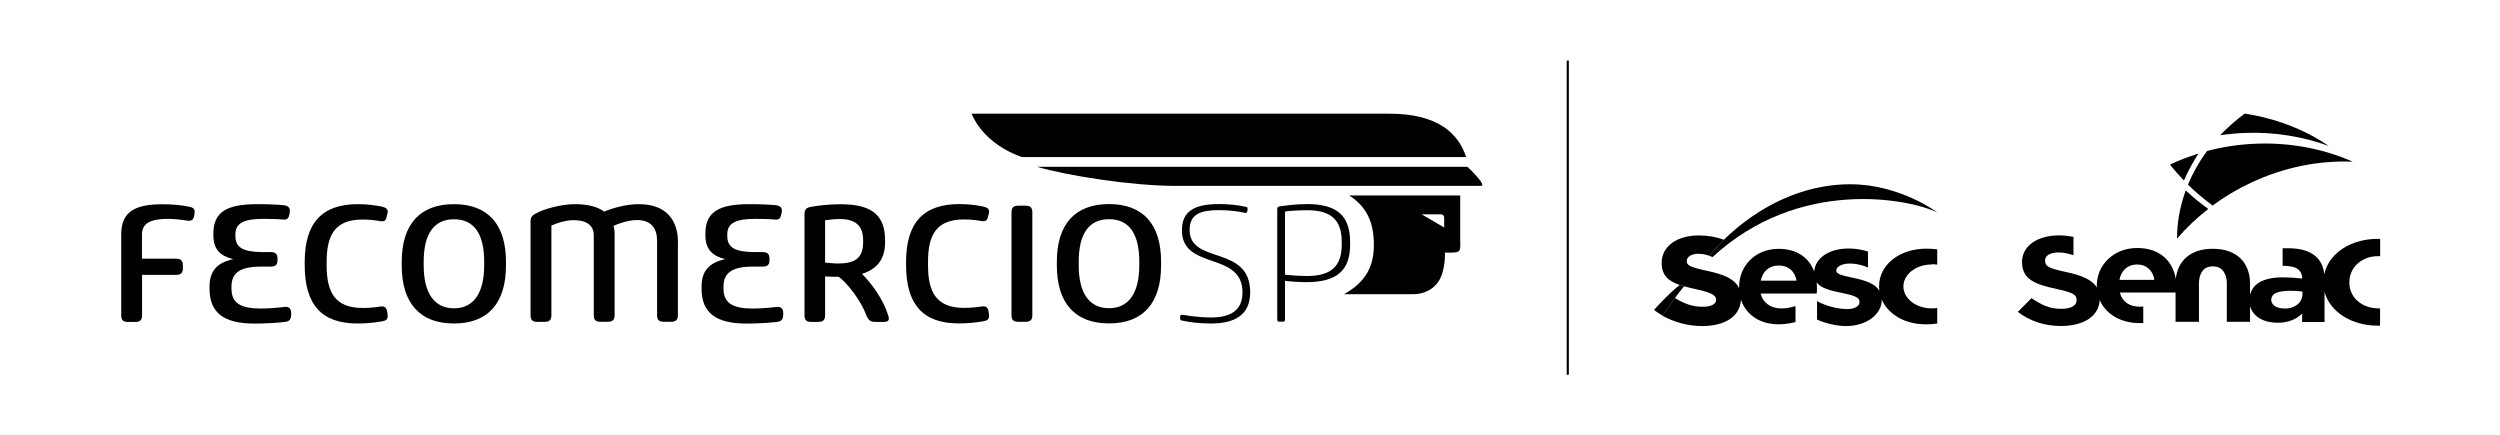
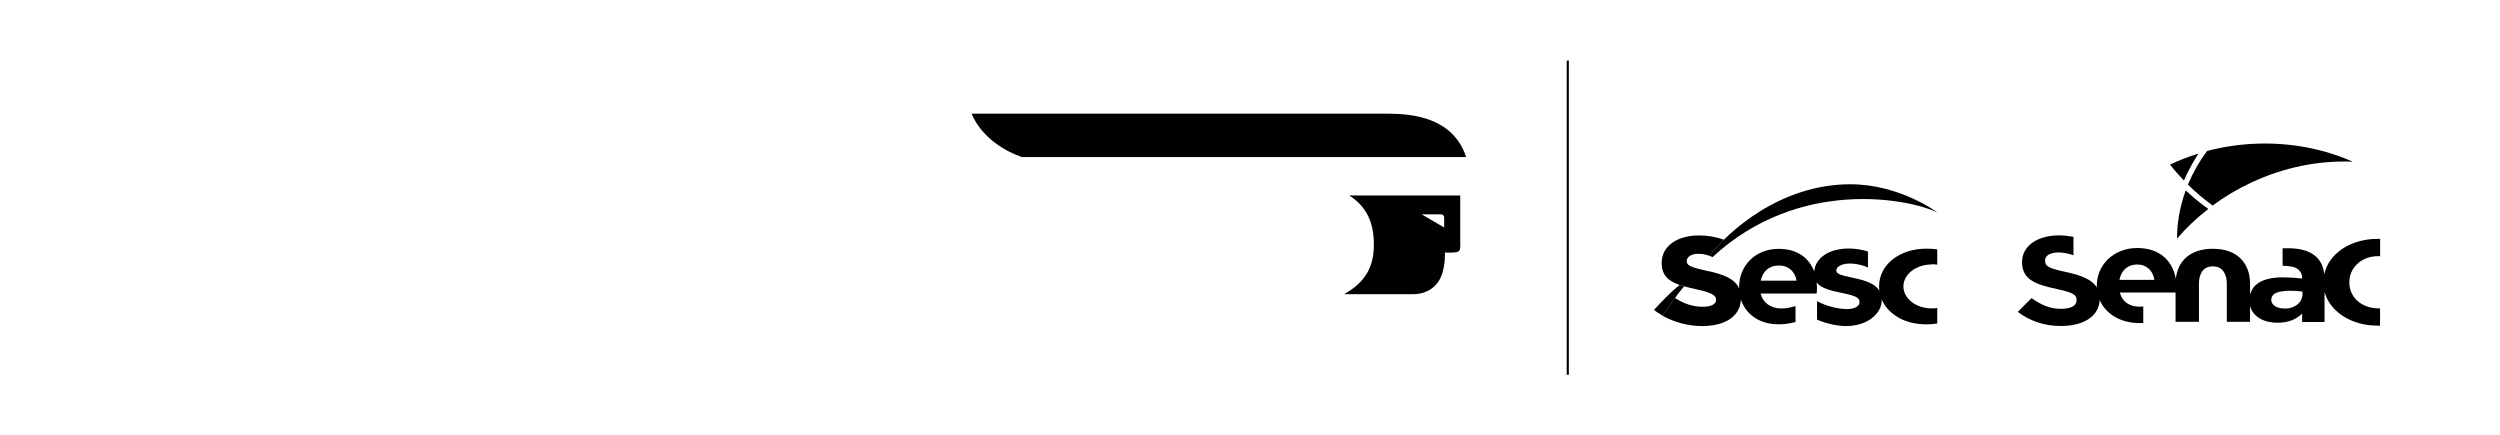
<svg xmlns="http://www.w3.org/2000/svg" id="Camada_1" data-name="Camada 1" viewBox="0 0 292.66 50.96">
  <defs>
    <style>
      .cls-1 {
        fill: #010101;
      }

      .cls-2 {
        fill: none;
        stroke: #000;
        stroke-miterlimit: 10;
        stroke-width: .25px;
      }
    </style>
  </defs>
  <g>
    <g>
-       <path d="m272.63,17.1c-2.16-1.49-4.76-2.66-7.62-3.36-.71-.17-1.42-.32-2.15-.43-.03,0-.06,0-.09-.01-1.04.77-2,1.62-2.87,2.53.96-.14,1.93-.23,2.93-.27,3.48-.13,6.8.44,9.79,1.53" />
      <path d="m259.02,24.06c1.35-1,2.84-1.9,4.44-2.65,3.94-1.86,8.07-2.65,11.97-2.48-3.35-1.48-7.2-2.26-11.27-2.11-2.01.07-3.94.37-5.78.85-.92,1.23-1.67,2.55-2.25,3.94.88.87,1.85,1.69,2.89,2.45" />
      <path d="m254.85,27.94c1.07-1.26,2.3-2.42,3.66-3.48-.94-.67-1.82-1.4-2.64-2.17-.65,1.79-1.02,3.69-1.02,5.65" />
      <path d="m255.86,20.67c.45-.94.95-1.84,1.5-2.69-1.16.36-2.27.78-3.33,1.29.5.64,1.05,1.26,1.63,1.86.07-.15.14-.3.21-.45" />
      <path d="m275.03,33.04v-.04c0-1.69,1.45-3.01,3.31-3.01.1,0,.2,0,.29,0v-2.03c-.09,0-.18,0-.26,0-3.23,0-5.75,1.72-6.28,4.13-.22-1.91-1.54-3.03-4.23-3.03-.12,0-.54,0-.65,0v2.05c.53,0,1.25.09,1.57.26.47.25.72.67.73,1.24-.65-.08-1.38-.13-2.01-.14-2.52-.06-3.8.75-4.1,2.06v-1.34c0-2.29-1.4-4.07-4.36-4.07-2.72,0-4.12,1.51-4.33,3.53-.34-1.99-1.76-3.62-4.52-3.62s-4.73,1.99-4.73,4.4v.03c0,.07,0,.13.01.2-.55-.92-1.79-1.43-3.61-1.82-2.15-.46-2.45-.68-2.45-1.36v-.03c0-.5.55-.9,1.6-.9.53,0,1.23.15,1.72.33v-2.16c-.45-.08-1.15-.17-1.68-.17-2.54,0-4.34,1.24-4.34,3.11v.03c0,2.05,1.61,2.62,4.11,3.15,2.07.44,2.27.74,2.27,1.31v.03c0,.6-.67.97-1.79.97-1.42,0-2.36-.49-3.48-1.25l-1.61,1.61c1.49,1.11,3.16,1.65,5.04,1.65,2.61,0,4.46-1.09,4.55-3.05.7,1.66,2.46,2.71,4.67,2.71.08,0,.35-.01.43-.01v-1.93c-.07,0-.33.02-.4.02-1.21,0-2.07-.57-2.34-1.66h6.52v3.43h2.74v-4.64c.05-.85.38-1.85,1.62-1.85s1.59,1,1.64,1.85v4.64h2.72v-1.86c.32,1.28,1.64,1.97,3.21,1.97,1.32,0,2.23-.43,2.89-1.07v.98h2.62v-3.53c.6,2.29,3.11,3.96,6.19,3.96.11,0,.21,0,.31,0v-2.02s-.1,0-.15,0c-2,0-3.45-1.28-3.45-3.05m-22.82-.29h-4.09c.21-1.09.95-1.8,2.07-1.8s1.86.73,2.02,1.8m17.32,1.91c-.24,1.24-1.51,1.42-1.8,1.44-2.06.11-2.14-1.3-1.44-1.73.93-.58,3.25-.25,3.25-.25,0,.08.02.29,0,.55" />
    </g>
    <g>
      <path d="m200.1,29.94c2.2-2.79,8.25-8.37,16.51-8.37,5.8,0,10.19,3.3,10.19,3.3-3.26-1.59-16.17-4.17-26.33,5.23l-.37-.16Z" />
      <path d="m206.12,32.86c.22-1.08.97-1.78,2.12-1.78s1.9.72,2.07,1.78h-4.19Zm20.01-1.93c.22,0,.44.02.65.05v-1.79c-.39-.05-.81-.08-1.27-.08-3.16,0-5.54,1.89-5.54,4.42,0,.17.01.34.03.5-.46-.78-1.49-1.17-2.95-1.48-1.86-.38-2.12-.54-2.08-.95.04-.39.66-.75,1.59-.75.6,0,1.4.14,2.11.47v-1.88c-.69-.21-1.43-.35-2.24-.35-2.35,0-3.92,1.13-4.05,2.67,0,0,0,.02,0,.03-.57-1.52-1.89-2.66-4.17-2.66-2.75,0-4.62,2.01-4.62,4.44,0,.06,0,.12,0,.18-.52-1.12-1.86-1.64-3.68-2.03-2.15-.46-2.45-.67-2.45-1.16s.55-.87,1.4-.85c.66.01,1.06.17,1.24.24.53-.66,1.1-1.29,1.7-1.89-.9-.33-1.88-.5-2.94-.5-2.55,0-4.34,1.28-4.34,3.2,0,1.47.77,2.14,2.12,2.6.07.02.28.09.41.13.46.13.99.25,1.56.38,2.11.45,2.28.83,2.28,1.25,0,.49-.59.79-1.57.79-1.12,0-2.16-.33-3.25-1.03-.56.75-1.13,1.58-1.44,2.09,1.36.74,2.96,1.2,4.63,1.2,2.73,0,4.45-1.17,4.54-3.1.58,1.75,2.19,2.89,4.37,2.89.42,0,1.02-.01,2.02-.26v-1.87c-.92.27-1.32.29-1.86.27-1.08-.06-1.97-.67-2.22-1.74h6.56c.02-.22.03-.36.03-.59v-.03c0-.23-.01-.46-.04-.69.5.69,1.59.97,3.09,1.27,1.83.37,1.93.65,1.93,1.08,0,.38-.49.81-1.56.78-1.11-.04-2.41-.37-3.41-.93v2.16c1.05.47,2.37.76,3.4.76,2.47,0,4.17-1.45,4.17-3.01,0-.03,0-.07,0-.1.44,1.02,1.3,1.8,2.27,2.28.97.47,2.01.62,2.87.63.5,0,.94-.03,1.36-.1v-1.82c-.21.03-.43.05-.65.05-1.83,0-3.31-1.15-3.31-2.57s1.48-2.57,3.31-2.57" />
      <path d="m197.14,33.52c-.66.77-1.97,2.57-2.49,3.44-.51-.3-.79-.49-1.03-.68.79-.87,2.01-2.15,3.01-2.92,0,0,.45.14.52.16" />
    </g>
  </g>
  <g>
-     <path class="cls-1" d="m171.79,19.53s2.37,2.23,1.57,2.23h-35.74c-5.14,0-12.64-1.19-16.21-2.23h50.38Z" />
    <path class="cls-1" d="m171.63,18.39h-51.97s-4.31-1.26-5.92-5.08h48.92c5.79,0,8.11,2.41,8.97,5.08" />
-     <path class="cls-1" d="m21.4,31.05c0-.55-.23-.77-.8-.77h-3.98v-2.85c0-1.38,1.19-1.81,3.03-1.81.82,0,1.97.15,2.26.21.57.08.76-.15.84-.68l.02-.13c.08-.57-.12-.72-.66-.83-.7-.15-1.78-.28-3.08-.28-3.14,0-4.84.81-4.84,3.53v9.48c0,.55.23.77.8.77h.84c.57,0,.8-.23.8-.77v-4.74h3.98c.57,0,.8-.24.8-.77v-.34Zm12.51-6.17c.1-.53-.14-.77-.62-.85-.61-.06-1.62-.13-3.14-.13-3.38,0-5.17.77-5.17,3.42v.23c0,1.62.78,2.4,2.32,2.79-1.86.4-2.77,1.36-2.77,3.21v.25c0,2.83,1.68,4.08,5.29,4.08,1.17,0,2.81-.09,3.65-.21.47-.09.62-.36.62-.89v-.11c0-.55-.27-.79-.78-.74-.61.08-1.84.19-2.77.19-2.4,0-3.44-.66-3.44-2.34v-.23c0-1.59.98-2.34,3.46-2.34h1.15c.55,0,.78-.23.78-.76v-.17c0-.53-.23-.77-.78-.77h-1.05c-2.19-.02-3.1-.53-3.1-1.87v-.21c0-1.42,1.19-1.81,3.32-1.81,1.17,0,1.78.04,2.26.08.51.06.66-.15.76-.7l.02-.11Zm11.44.17c.16-.57-.16-.75-.68-.87-.88-.17-1.74-.28-2.77-.28-4.24,0-6.23,2.23-6.23,6.78v.34c0,4.59,1.93,6.85,6.17,6.85.8,0,1.82-.06,2.87-.25.47-.08.74-.21.66-.83l-.02-.17c-.08-.62-.29-.79-.8-.74-.66.11-1.37.17-2.11.17-3.24,0-4.2-1.87-4.2-4.95v-.42c0-3.08.9-4.98,4.2-4.98.8,0,1.39.07,2.09.19.53.08.68-.13.78-.72l.04-.13Zm1.68,6.04c0,4.38,2.11,6.78,6.11,6.78s6.09-2.4,6.09-6.78v-.45c0-4.38-2.11-6.74-6.09-6.74s-6.11,2.36-6.11,6.74v.45Zm9.65-.02c0,3.17-1.19,5.02-3.53,5.02s-3.55-1.81-3.55-5.02v-.43c0-3.23,1.17-4.97,3.55-4.97s3.53,1.74,3.53,4.98v.42Zm22.69-2.68c0-2.7-1.45-4.49-4.57-4.49-1.33,0-2.83.36-4.08.87-.76-.57-1.89-.87-3.42-.87-1.72,0-3.71.62-4.43,1.02-.45.21-.76.42-.76.96v11.03c0,.55.23.77.8.77h.84c.57,0,.8-.23.8-.77v-10.5c.49-.26,1.7-.64,2.56-.64,1.7,0,2.4.72,2.4,1.77v9.36c0,.55.23.77.78.77h.86c.57,0,.8-.23.8-.77v-9.55c0-.32-.04-.62-.12-.91.66-.32,1.84-.68,2.73-.68,1.68,0,2.36.98,2.36,2.42v8.72c0,.55.24.77.8.77h.84c.55,0,.8-.23.8-.77v-8.51Zm12.14-3.51c.1-.53-.14-.77-.62-.85-.6-.06-1.62-.13-3.14-.13-3.38,0-5.17.77-5.17,3.42v.23c0,1.62.78,2.4,2.32,2.79-1.86.4-2.77,1.36-2.77,3.21v.25c0,2.83,1.68,4.08,5.29,4.08,1.17,0,2.81-.09,3.65-.21.47-.09.62-.36.62-.89v-.11c0-.55-.27-.79-.78-.74-.61.08-1.84.19-2.77.19-2.4,0-3.44-.66-3.44-2.34v-.23c0-1.59.98-2.34,3.45-2.34h1.15c.55,0,.78-.23.78-.76v-.17c0-.53-.23-.77-.78-.77h-1.05c-2.19-.02-3.11-.53-3.11-1.87v-.21c0-1.42,1.19-1.81,3.32-1.81,1.17,0,1.78.04,2.26.08.51.06.66-.15.76-.7l.02-.11Zm4.28,12.8c.57,0,.8-.23.8-.77v-4.55c.55.04,1.09.04,1.56.04.7.38,2.6,2.6,3.3,4.61.27.51.45.68,1.08.68h.88c.62,0,.78-.23.53-.87-.59-1.87-1.95-3.68-3.03-4.76,1.78-.55,2.7-1.76,2.7-3.66v-.3c0-3.11-1.8-4.19-5.23-4.19-1.37,0-2.6.15-3.42.3-.55.09-.78.3-.78.85v11.86c0,.55.23.77.8.77h.82Zm2.42-6.83c-.61,0-1.19-.08-1.62-.11v-4.95c.43-.07,1.15-.15,1.7-.15,1.87,0,2.75.79,2.75,2.47v.28c0,1.7-.84,2.45-2.83,2.45m17.54-5.8c.16-.57-.15-.75-.68-.87-.88-.17-1.74-.28-2.77-.28-4.24,0-6.23,2.23-6.23,6.78v.34c0,4.59,1.93,6.85,6.17,6.85.8,0,1.82-.06,2.87-.25.47-.08.74-.21.66-.83l-.02-.17c-.08-.62-.29-.79-.8-.74-.66.11-1.37.17-2.11.17-3.24,0-4.2-1.87-4.2-4.95v-.42c0-3.08.9-4.98,4.2-4.98.8,0,1.39.07,2.09.19.53.08.68-.13.78-.72l.04-.13Zm4.3,12.63c.57,0,.8-.23.8-.77v-12.05c0-.55-.24-.77-.8-.77h-.84c-.57,0-.8.23-.8.77v12.05c0,.55.24.77.8.77h.84Zm3.67-6.59c0,4.38,2.11,6.78,6.11,6.78s6.09-2.4,6.09-6.78v-.45c0-4.38-2.11-6.74-6.09-6.74s-6.11,2.36-6.11,6.74v.45Zm9.65-.02c0,3.17-1.19,5.02-3.54,5.02s-3.55-1.81-3.55-5.02v-.43c0-3.23,1.17-4.97,3.55-4.97s3.54,1.74,3.54,4.98v.42Zm12.67-6.59c.04-.17-.06-.23-.21-.26-1.01-.23-2.09-.32-3.1-.32-2.62,0-4.37.64-4.37,3.06,0,4.74,7.09,2.42,7.09,7.27,0,1.21-.41,2.95-3.69,2.95-1.19,0-2.75-.21-3.3-.32-.2-.02-.31.04-.31.23v.19c0,.17.06.25.25.26.88.19,1.89.34,3.38.34,3.59,0,4.57-1.68,4.57-3.66,0-5.59-7.09-3.21-7.09-7.29,0-1.94,1.41-2.32,3.48-2.32,1.23,0,2.36.17,3.01.32.17.02.23-.04.27-.23l.04-.21Zm4.12,13.2c.2,0,.27-.09.27-.26v-4.53c.76.09,1.7.15,2.52.15,3.57,0,5.1-1.4,5.1-4.38v-.32c0-3.06-1.52-4.44-5.04-4.44-1.39,0-2.64.19-3.24.28-.16.02-.25.1-.25.28v12.95c0,.17.08.26.27.26h.37Zm2.85-5.36c-.94,0-2.01-.09-2.58-.15v-7.4c.55-.08,1.64-.15,2.6-.15,2.83,0,4.04,1.17,4.04,3.72v.3c0,2.51-1.21,3.68-4.06,3.68" />
    <path class="cls-1" d="m170.94,28.5v-5.62h-13c2.17,1.38,2.89,3.33,2.89,5.78s-.89,4.33-3.49,5.78h8.04c1.88,0,2.98-1.08,3.39-2.24.45-1.27.38-2.63.38-2.63h.7c1.09,0,1.1-.18,1.1-1.07m-1.89-1.87l-2.64-1.54h2.28c.2,0,.36.16.36.35v1.19Z" />
  </g>
  <line class="cls-2" x1="183.53" y1="7.09" x2="183.53" y2="43.87" />
</svg>